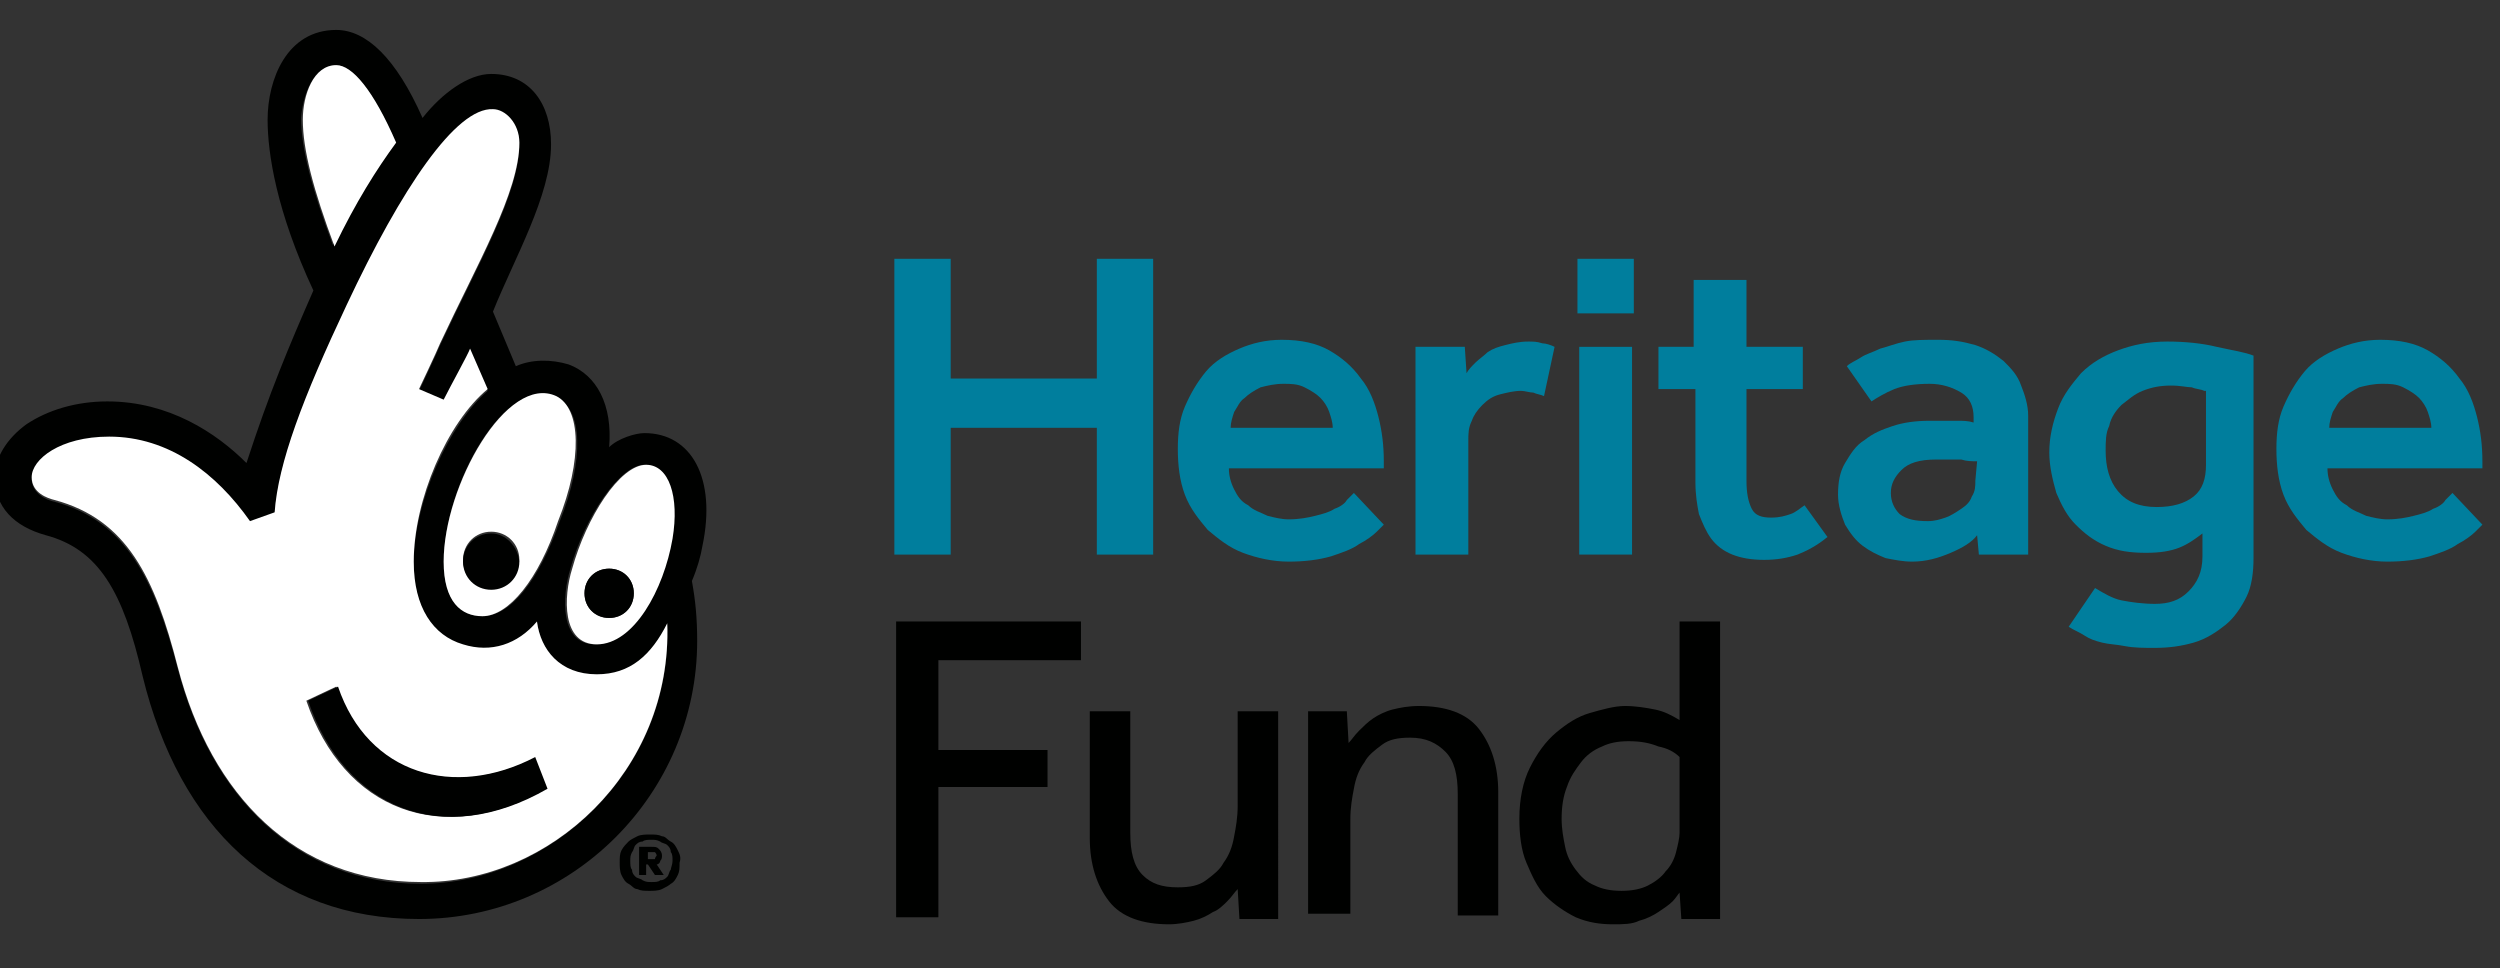
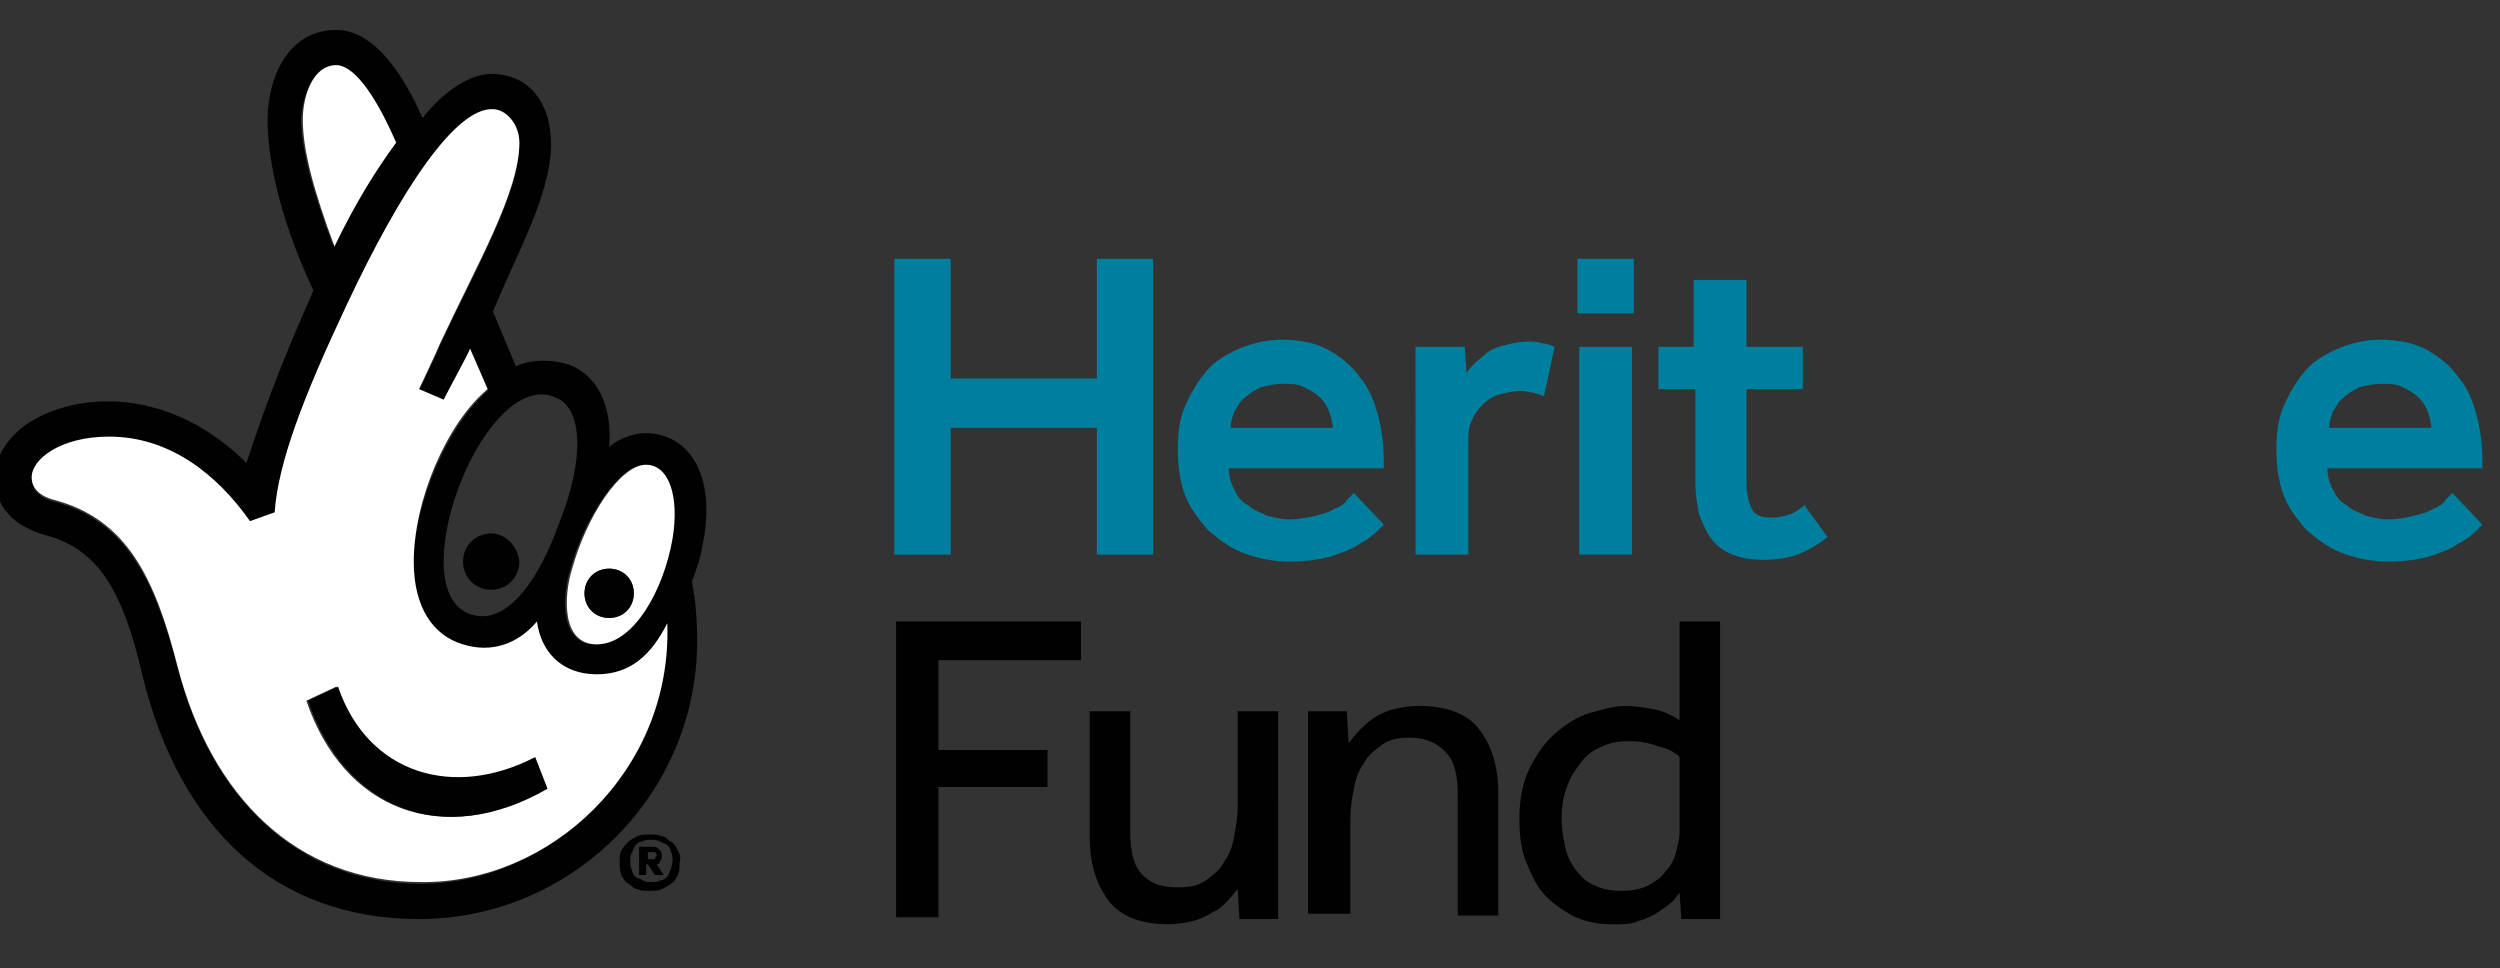
<svg xmlns="http://www.w3.org/2000/svg" version="1.1" id="Layer_1" x="0px" y="0px" viewBox="0 0 142 55" style="enable-background:new 0 0 142 55;" xml:space="preserve">
  <rect x="0" y="0" width="142" height="55" fill="#333333" stroke="none" />
  <style type="text/css">
	.st0{fill:#007E9D;}
	.st1{fill:#000100;}
	.st2{fill:#FFFFFF;}
</style>
  <desc>Created with Sketch.</desc>
  <g>
    <g>
      <g>
        <path class="st0" d="M50.8,14.7H54v6.8h8.3v-6.8h3.2v16.8h-3.2v-7.2H54v7.2h-3.2V14.7z" />
        <path class="st0" d="M78.6,29.8c-0.1,0.1-0.2,0.2-0.4,0.4c-0.2,0.2-0.6,0.5-1,0.7c-0.4,0.3-1,0.5-1.6,0.7     c-0.7,0.2-1.5,0.3-2.4,0.3s-1.8-0.2-2.6-0.5c-0.8-0.3-1.4-0.8-2-1.3c-0.5-0.6-1-1.2-1.3-2s-0.4-1.7-0.4-2.6s0.1-1.7,0.4-2.4     c0.3-0.7,0.7-1.4,1.2-2s1.2-1,1.9-1.3c0.7-0.3,1.5-0.5,2.4-0.5c1.1,0,2,0.2,2.7,0.6s1.3,0.9,1.8,1.6c0.5,0.6,0.8,1.4,1,2.2     c0.2,0.8,0.3,1.6,0.3,2.5v0.4h-8.8c0,0.4,0.1,0.8,0.3,1.2c0.2,0.4,0.4,0.7,0.8,0.9c0.3,0.3,0.7,0.4,1.1,0.6     c0.4,0.1,0.8,0.2,1.2,0.2c0.6,0,1.1-0.1,1.5-0.2s0.8-0.2,1.1-0.4c0.3-0.1,0.6-0.3,0.7-0.5c0.2-0.2,0.3-0.3,0.4-0.4L78.6,29.8z      M75.7,24.3c0-0.3-0.1-0.6-0.2-0.9s-0.3-0.6-0.5-0.8c-0.2-0.2-0.5-0.4-0.9-0.6s-0.8-0.2-1.2-0.2c-0.5,0-0.9,0.1-1.3,0.2     c-0.4,0.2-0.7,0.4-0.9,0.6c-0.3,0.2-0.4,0.5-0.6,0.8c-0.1,0.3-0.2,0.6-0.2,0.9H75.7z" />
        <path class="st0" d="M80.3,19.7h2.9l0.1,1.5c0.1-0.2,0.3-0.4,0.5-0.6s0.5-0.4,0.7-0.6c0.3-0.2,0.6-0.3,1-0.4s0.8-0.2,1.3-0.2     c0.3,0,0.5,0,0.8,0.1c0.2,0,0.5,0.1,0.7,0.2l-0.6,2.8c-0.2-0.1-0.4-0.1-0.6-0.2c-0.2,0-0.5-0.1-0.7-0.1c-0.4,0-0.8,0.1-1.2,0.2     c-0.4,0.1-0.7,0.3-1,0.6c-0.3,0.3-0.5,0.6-0.6,0.9c-0.2,0.4-0.2,0.7-0.2,1.2v6.4h-3V19.7H80.3z" />
        <path class="st0" d="M89.6,14.7h3.2v3.1h-3.2V14.7z M89.7,19.7h3v11.8h-3V19.7z" />
        <path class="st0" d="M96.2,22.1h-2v-2.4h2v-3.8h3v3.8h3.2v2.4h-3.2v5.2c0,0.7,0.1,1.2,0.3,1.6c0.2,0.4,0.6,0.5,1.1,0.5     s0.8-0.1,1.1-0.2c0.3-0.1,0.5-0.3,0.8-0.5l1.3,1.8c-0.6,0.5-1.2,0.8-1.7,1c-0.6,0.2-1.2,0.3-1.9,0.3c-0.7,0-1.3-0.1-1.8-0.3     c-0.5-0.2-0.9-0.5-1.2-0.9c-0.3-0.4-0.5-0.9-0.7-1.4c-0.1-0.5-0.2-1.1-0.2-1.8v-5.3H96.2z" />
-         <path class="st0" d="M112.3,30.4c-0.3,0.4-0.8,0.7-1.5,1s-1.4,0.5-2.2,0.5c-0.5,0-1-0.1-1.5-0.2c-0.5-0.2-0.9-0.4-1.3-0.7     c-0.4-0.3-0.7-0.7-1-1.2c-0.2-0.5-0.4-1.1-0.4-1.7c0-0.7,0.1-1.3,0.4-1.8s0.6-1,1.1-1.3c0.5-0.4,1-0.6,1.6-0.8     c0.6-0.2,1.3-0.3,2.1-0.3c0.2,0,0.5,0,0.8,0s0.6,0,0.8,0c0.3,0,0.6,0,0.9,0.1v-0.3c0-0.6-0.2-1.1-0.7-1.4s-1.1-0.5-1.8-0.5     c-0.8,0-1.5,0.1-2,0.3c-0.5,0.2-1,0.5-1.3,0.7l-1.4-2c0.2-0.2,0.5-0.3,0.8-0.5s0.7-0.3,1.1-0.5c0.4-0.1,0.9-0.3,1.4-0.4     s1.1-0.1,1.9-0.1s1.4,0.1,2.1,0.3c0.6,0.2,1.1,0.5,1.6,0.9c0.4,0.4,0.8,0.8,1,1.4c0.2,0.5,0.4,1.1,0.4,1.7v7.9h-2.8L112.3,30.4z      M112.3,26.2c-0.3,0-0.6,0-0.9-0.1c-0.2,0-0.5,0-0.7,0c-0.3,0-0.5,0-0.7,0c-1,0-1.6,0.2-2,0.6s-0.6,0.8-0.6,1.3s0.2,0.9,0.5,1.2     c0.4,0.3,0.9,0.4,1.6,0.4c0.4,0,0.7-0.1,1-0.2s0.6-0.3,0.9-0.5s0.5-0.4,0.6-0.7c0.2-0.3,0.2-0.6,0.2-0.9L112.3,26.2L112.3,26.2z" />
-         <path class="st0" d="M119,33.4c0.5,0.3,1,0.6,1.5,0.7c0.5,0.1,1.2,0.2,1.9,0.2c0.8,0,1.4-0.2,1.9-0.7s0.8-1.1,0.8-2v-1.3     c-0.4,0.3-0.8,0.6-1.3,0.8c-0.5,0.2-1.1,0.3-1.9,0.3c-0.9,0-1.6-0.1-2.3-0.4c-0.7-0.3-1.2-0.7-1.7-1.2s-0.8-1.1-1.1-1.8     c-0.2-0.7-0.4-1.5-0.4-2.3c0-0.9,0.2-1.7,0.5-2.5s0.8-1.4,1.3-2c0.6-0.6,1.3-1,2.1-1.3c0.8-0.3,1.7-0.5,2.8-0.5     c1,0,2,0.1,2.8,0.3c0.9,0.2,1.6,0.3,2.1,0.5v11.5c0,0.8-0.1,1.6-0.4,2.2s-0.7,1.2-1.2,1.6c-0.5,0.4-1.1,0.8-1.8,1     c-0.7,0.2-1.4,0.3-2.2,0.3c-0.6,0-1.2,0-1.7-0.1s-0.9-0.1-1.3-0.2c-0.4-0.1-0.7-0.2-1-0.4s-0.6-0.3-0.9-0.5L119,33.4z      M125.2,22.2c-0.2-0.1-0.5-0.1-0.7-0.2c-0.3,0-0.6-0.1-1.2-0.1s-1.1,0.1-1.6,0.3c-0.5,0.2-0.8,0.5-1.2,0.8     c-0.3,0.3-0.6,0.7-0.7,1.2c-0.2,0.4-0.2,0.9-0.2,1.4c0,0.9,0.2,1.7,0.7,2.3c0.5,0.6,1.2,0.9,2.2,0.9c0.9,0,1.6-0.2,2.1-0.6     s0.7-1,0.7-1.8v-4.2H125.2z" />
        <path class="st0" d="M141,29.8c-0.1,0.1-0.2,0.2-0.4,0.4c-0.2,0.2-0.6,0.5-1,0.7c-0.4,0.3-1,0.5-1.6,0.7     c-0.7,0.2-1.5,0.3-2.4,0.3s-1.8-0.2-2.6-0.5s-1.4-0.8-2-1.3c-0.5-0.6-1-1.2-1.3-2s-0.4-1.7-0.4-2.6s0.1-1.7,0.4-2.4     c0.3-0.7,0.7-1.4,1.2-2s1.2-1,1.9-1.3s1.5-0.5,2.4-0.5c1.1,0,2,0.2,2.7,0.6s1.3,0.9,1.8,1.6c0.5,0.6,0.8,1.4,1,2.2     c0.2,0.8,0.3,1.6,0.3,2.5v0.4h-8.8c0,0.4,0.1,0.8,0.3,1.2c0.2,0.4,0.4,0.7,0.8,0.9c0.3,0.3,0.7,0.4,1.1,0.6     c0.4,0.1,0.8,0.2,1.2,0.2c0.6,0,1.1-0.1,1.5-0.2s0.8-0.2,1.1-0.4c0.3-0.1,0.6-0.3,0.7-0.5c0.2-0.2,0.3-0.3,0.4-0.4L141,29.8z      M138.1,24.3c0-0.3-0.1-0.6-0.2-0.9c-0.1-0.3-0.3-0.6-0.5-0.8c-0.2-0.2-0.5-0.4-0.9-0.6s-0.8-0.2-1.2-0.2c-0.5,0-0.9,0.1-1.3,0.2     c-0.4,0.2-0.7,0.4-0.9,0.6c-0.3,0.2-0.4,0.5-0.6,0.8c-0.1,0.3-0.2,0.6-0.2,0.9H138.1z" />
      </g>
      <g>
        <path class="st1" d="M50.8,35.3h10.6v2.2h-8.1v5.1h6.2v2.1h-6.2v7.4h-2.4V35.3H50.8z" />
        <path class="st1" d="M61.9,40.4h2.3v6.9c0,1.1,0.2,1.9,0.7,2.4s1.1,0.7,2,0.7c0.7,0,1.2-0.1,1.6-0.4c0.4-0.3,0.8-0.6,1-1     c0.3-0.4,0.5-0.9,0.6-1.5c0.1-0.5,0.2-1.1,0.2-1.7v-5.4h2.3V51c0,0.1,0,0.2,0,0.5c0,0.2,0,0.5,0,0.7h-2.2l-0.1-1.7     c-0.2,0.2-0.3,0.4-0.6,0.7c-0.2,0.2-0.5,0.5-0.8,0.6c-0.3,0.2-0.7,0.4-1.1,0.5s-0.9,0.2-1.4,0.2c-1.5,0-2.7-0.4-3.4-1.3     c-0.7-0.9-1.1-2.1-1.1-3.6V40.4z" />
        <path class="st1" d="M74.3,52.1V41.6c0-0.2,0-0.3,0-0.5s0-0.4,0-0.7h2.2l0.1,1.8c0.2-0.2,0.3-0.4,0.6-0.7     c0.2-0.2,0.5-0.5,0.8-0.7s0.7-0.4,1.1-0.5s0.9-0.2,1.5-0.2c1.5,0,2.7,0.4,3.4,1.3c0.7,0.9,1.1,2.1,1.1,3.6v7h-2.3v-6.9     c0-1.1-0.2-1.9-0.7-2.4s-1.1-0.8-2-0.8c-0.7,0-1.2,0.1-1.6,0.4c-0.4,0.3-0.8,0.6-1,1c-0.3,0.4-0.5,0.9-0.6,1.5     c-0.1,0.5-0.2,1.1-0.2,1.7v5.4h-2.4V52.1z" />
        <path class="st1" d="M95.4,50.7c-0.1,0.1-0.2,0.3-0.4,0.5c-0.2,0.2-0.5,0.4-0.8,0.6c-0.3,0.2-0.7,0.4-1.1,0.5     c-0.4,0.2-0.9,0.2-1.5,0.2c-0.7,0-1.4-0.1-2.1-0.4c-0.6-0.3-1.2-0.7-1.7-1.2S87,49.7,86.7,49c-0.3-0.7-0.4-1.6-0.4-2.5     c0-1.1,0.2-2.1,0.6-2.9c0.4-0.8,0.9-1.5,1.5-2s1.2-0.9,1.9-1.1c0.7-0.2,1.4-0.4,2-0.4s1.2,0.1,1.7,0.2c0.5,0.1,0.9,0.3,1.4,0.6     v-5.6h2.3V51c0,0.1,0,0.2,0,0.5c0,0.2,0,0.5,0,0.7h-2.2L95.4,50.7z M95.4,43c-0.3-0.3-0.7-0.5-1.2-0.6c-0.5-0.2-1-0.3-1.7-0.3     c-0.6,0-1.1,0.1-1.5,0.3c-0.5,0.2-0.9,0.5-1.2,0.9c-0.3,0.4-0.6,0.8-0.8,1.4c-0.2,0.5-0.3,1.1-0.3,1.8c0,0.6,0.1,1.1,0.2,1.6     s0.3,0.9,0.6,1.3c0.3,0.4,0.6,0.7,1.1,0.9c0.4,0.2,0.9,0.3,1.5,0.3s1.1-0.1,1.5-0.3s0.8-0.5,1-0.8c0.3-0.3,0.5-0.7,0.6-1.1     c0.1-0.4,0.2-0.8,0.2-1.1C95.4,47.3,95.4,43,95.4,43z" />
      </g>
    </g>
    <path class="st1" d="M36.6,24.6c-0.5,0-1.5,0.3-2,0.8c0.2-2.4-0.7-4.1-2.3-4.7c-1-0.3-2.1-0.3-3,0.1L28,17.7c1.2-3,3.3-6.6,3.3-9.5   c0-2.3-1.2-4-3.4-4c-1.3,0-2.8,1.1-3.9,2.5c-1.5-3.4-3.2-5-4.9-5c-2.8,0-3.9,2.8-3.9,5.1c0,1.9,0.5,5.2,2.6,9.7   c-1.4,3.2-2.5,5.8-3.8,9.8c-1.7-1.7-4.4-3.5-7.9-3.5c-1.8,0-3.4,0.5-4.6,1.3c-1.1,0.8-1.8,1.9-1.8,3c0,1.7,1.1,2.8,2.9,3.3   c3,0.8,4.4,3.2,5.5,8c2.1,8.6,7.5,13.8,15.7,13.8c8.7,0,15.8-7.1,15.8-15.8c0-1.3-0.1-2.3-0.3-3.4c0.3-0.7,0.5-1.4,0.6-2   C40.7,27.2,39.3,24.6,36.6,24.6z M23.9,50.2c-7,0-11.9-4.9-13.8-12.2c-1.3-5-2.9-8.4-7-9.5c-0.5-0.1-1.3-0.5-1.3-1.3   c0-0.9,1.5-2.3,4.4-2.3c3.3,0,6.1,2.1,8,4.8l1.4-0.5c0.2-2.8,1.6-6.5,4.1-11.8c3.1-6.6,6.2-11.2,8.3-11.1c0.7,0,1.5,0.8,1.5,1.9   c0,2.8-2.4,6.9-4.5,11.4c-0.2,0.5-1.2,2.6-1.2,2.6l1.4,0.6c0.5-0.8,1.4-2.6,1.5-2.9l1,2.3c-2.2,1.9-4.2,6.3-4.2,9.8   c0,2.6,1.1,4.1,2.8,4.7c1.5,0.5,3,0,4.2-1.3c0.3,1.6,1.3,3,3.4,3c1.8,0,3-1.1,4-2.9C38.2,43.8,31.2,50.2,23.9,50.2z M19.1,3.7   c0.9,0,2.1,1.5,3.4,4.4c-1.1,1.5-2.4,3.4-3.6,5.8c-1.2-3.2-1.8-5.5-1.8-7.2C17.2,5.4,17.8,3.7,19.1,3.7z M31.8,29.6   C30.6,33,29,35,27.4,35c-1.2,0-2.2-0.9-2.2-3.1c0-4.3,3.5-10.7,6.4-9.3C33.1,23.2,33.2,26.1,31.8,29.6z M36.6,26.4   c1.3,0,1.9,1.8,1.5,4.2c-0.5,2.8-2.2,6-4.3,6c-2,0-1.9-2.7-1.4-4.3C33.2,29.4,35.2,26.4,36.6,26.4z" />
    <path class="st2" d="M37.9,35.4c-0.9,1.8-2.1,2.9-4,2.9c-2.1,0-3.2-1.4-3.4-3c-1.1,1.3-2.6,1.8-4.2,1.3c-1.7-0.5-2.8-2.1-2.8-4.7   c0-3.5,1.9-7.9,4.2-9.8l-1-2.3c-0.1,0.3-1.1,2.1-1.5,2.9l-1.4-0.6c0,0,1-2.1,1.2-2.6c2.1-4.5,4.5-8.6,4.5-11.4   c0-1.1-0.8-1.9-1.5-1.9c-2.1-0.1-5.2,4.5-8.3,11.1c-2.5,5.3-3.9,9-4.1,11.8l-1.4,0.5c-1.9-2.7-4.6-4.8-8-4.8   c-2.8,0-4.4,1.3-4.4,2.3c0,0.9,0.9,1.2,1.3,1.3c4.1,1.1,5.7,4.4,7,9.5c1.9,7.3,6.7,12.2,13.8,12.2C31.2,50.2,38.2,43.8,37.9,35.4z    M17.4,39.8l1.7-0.8c1.7,5,6.6,6.4,11.2,4.1l0.7,1.7C25.1,48.2,19.5,46,17.4,39.8z" />
    <path class="st2" d="M22.5,8.1c-1.3-3-2.5-4.4-3.4-4.4c-1.3,0-1.9,1.7-1.9,3.1c0,1.7,0.6,4,1.8,7.2C20.2,11.5,21.4,9.6,22.5,8.1z" />
-     <path class="st2" d="M25.2,31.9c0,2.3,1,3.1,2.2,3.1c1.5,0,3.2-2.1,4.3-5.4c1.4-3.5,1.3-6.4-0.1-7.1C28.8,21.2,25.2,27.6,25.2,31.9   z M27.9,33.4c-0.9,0-1.6-0.7-1.6-1.6s0.7-1.6,1.6-1.6s1.6,0.7,1.6,1.6C29.4,32.7,28.7,33.4,27.9,33.4z" />
    <path class="st2" d="M33.9,36.6c2.1,0,3.8-3.1,4.3-6c0.4-2.4-0.2-4.2-1.5-4.2c-1.5,0-3.4,3-4.2,5.9C32,33.9,31.9,36.6,33.9,36.6z    M34.6,32.3c0.8,0,1.4,0.6,1.4,1.4c0,0.8-0.6,1.4-1.4,1.4c-0.8,0-1.4-0.6-1.4-1.4C33.2,32.9,33.8,32.3,34.6,32.3z" />
    <path class="st1" d="M27.9,30.3c-0.9,0-1.6,0.7-1.6,1.6s0.7,1.6,1.6,1.6s1.6-0.7,1.6-1.6C29.4,31,28.7,30.3,27.9,30.3z" />
    <path class="st1" d="M19.2,39l-1.7,0.8c2.1,6.2,7.7,8.4,13.6,5L30.4,43C25.8,45.4,20.9,44,19.2,39z" />
    <path class="st1" d="M34.6,35.1c0.8,0,1.4-0.6,1.4-1.4c0-0.8-0.6-1.4-1.4-1.4c-0.8,0-1.4,0.6-1.4,1.4   C33.2,34.5,33.8,35.1,34.6,35.1z" />
    <g>
      <path class="st1" d="M37.3,49.1c0.1,0,0.2-0.1,0.2-0.2c0.1-0.1,0.1-0.2,0.1-0.3c0-0.2-0.1-0.3-0.2-0.4c-0.1-0.1-0.2-0.1-0.4-0.1    h-0.7v1.6h0.4v-0.6h0.1l0.4,0.6h0.5L37.3,49.1z M37.2,48.8c0,0-0.1,0-0.2,0h-0.2v-0.4H37c0.1,0,0.1,0,0.2,0c0,0,0.1,0.1,0.1,0.2    C37.2,48.7,37.2,48.8,37.2,48.8z" />
      <path class="st1" d="M38.5,48.3c-0.1-0.2-0.2-0.4-0.4-0.5s-0.3-0.3-0.5-0.3c-0.2-0.1-0.4-0.1-0.7-0.1c-0.2,0-0.5,0-0.7,0.1    s-0.4,0.2-0.5,0.3s-0.3,0.3-0.4,0.5c-0.1,0.2-0.1,0.4-0.1,0.7c0,0.2,0,0.5,0.1,0.7s0.2,0.4,0.4,0.5s0.3,0.3,0.5,0.3    c0.2,0.1,0.4,0.1,0.7,0.1c0.2,0,0.5,0,0.7-0.1s0.4-0.2,0.5-0.3c0.2-0.1,0.3-0.3,0.4-0.5c0.1-0.2,0.1-0.4,0.1-0.7    C38.7,48.7,38.6,48.5,38.5,48.3z M38.1,49.4c-0.1,0.1-0.1,0.3-0.2,0.4c-0.1,0.1-0.2,0.2-0.4,0.2c-0.1,0.1-0.3,0.1-0.5,0.1    s-0.3,0-0.5-0.1c-0.1-0.1-0.3-0.1-0.4-0.2c-0.1-0.1-0.2-0.2-0.2-0.4c-0.1-0.1-0.1-0.3-0.1-0.5s0-0.3,0.1-0.5    c0.1-0.1,0.1-0.3,0.2-0.4c0.1-0.1,0.2-0.2,0.4-0.2c0.1-0.1,0.3-0.1,0.5-0.1s0.3,0,0.5,0.1c0.1,0.1,0.3,0.1,0.4,0.2    c0.1,0.1,0.2,0.2,0.2,0.4c0.1,0.1,0.1,0.3,0.1,0.5C38.2,49.1,38.1,49.3,38.1,49.4z" />
    </g>
  </g>
</svg>